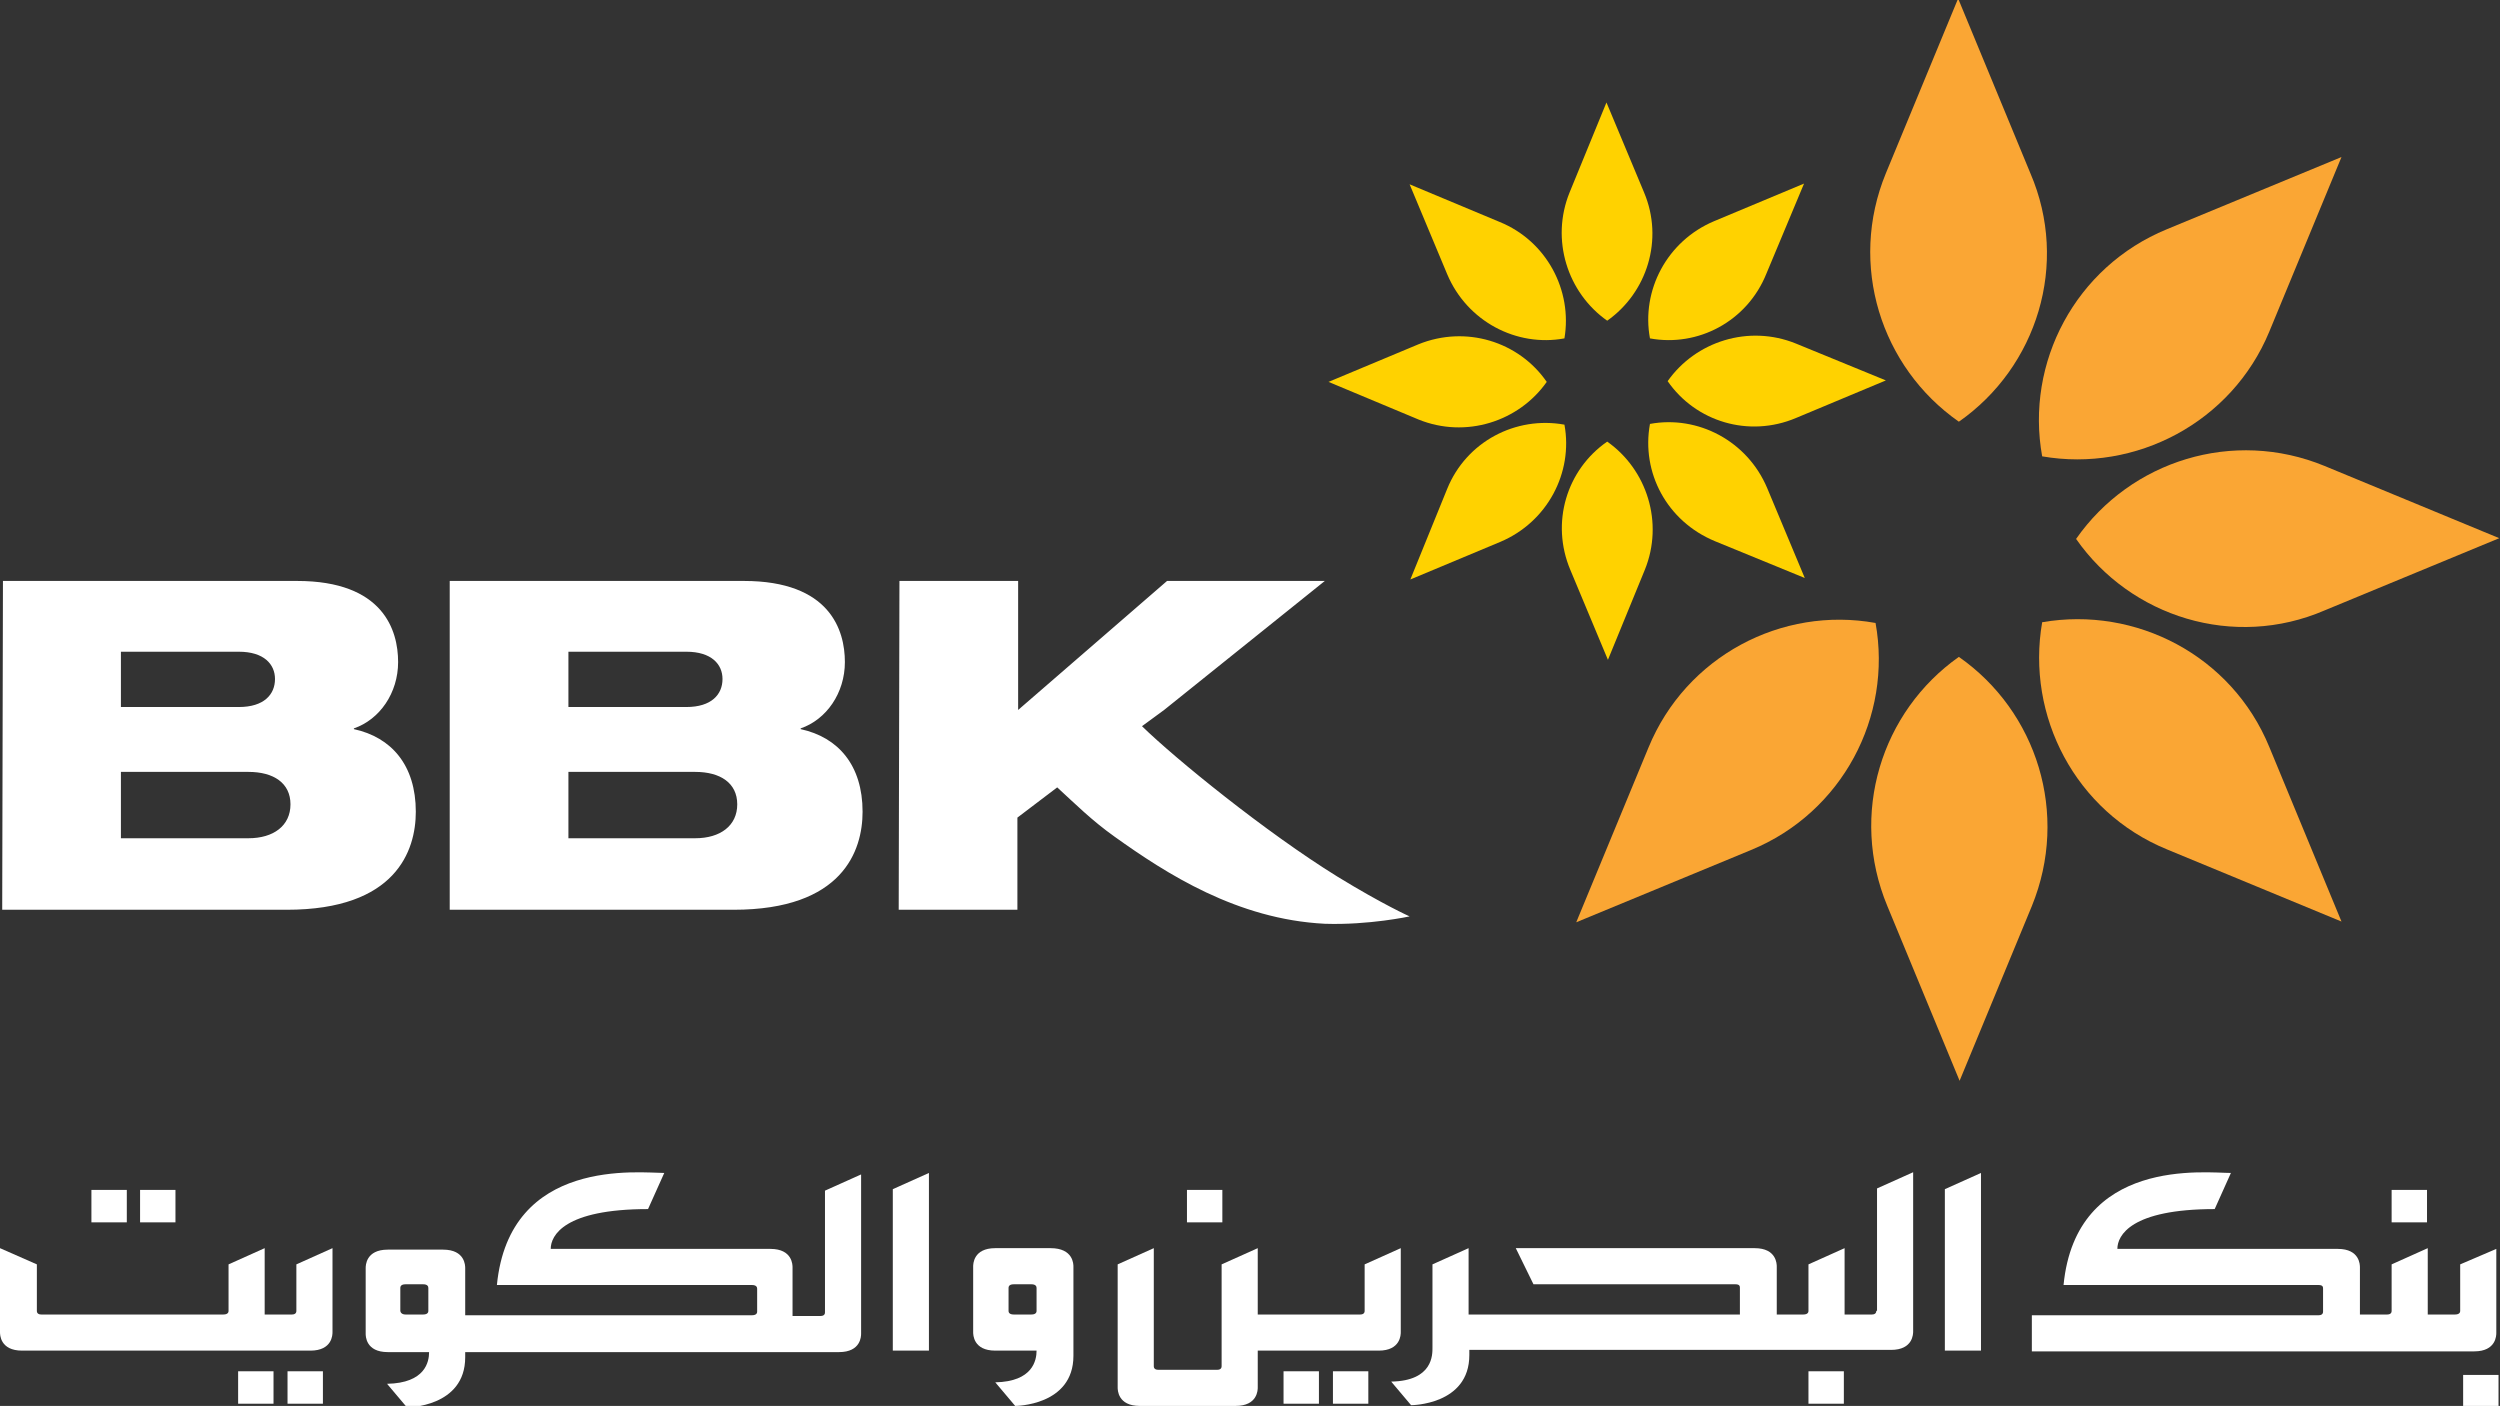
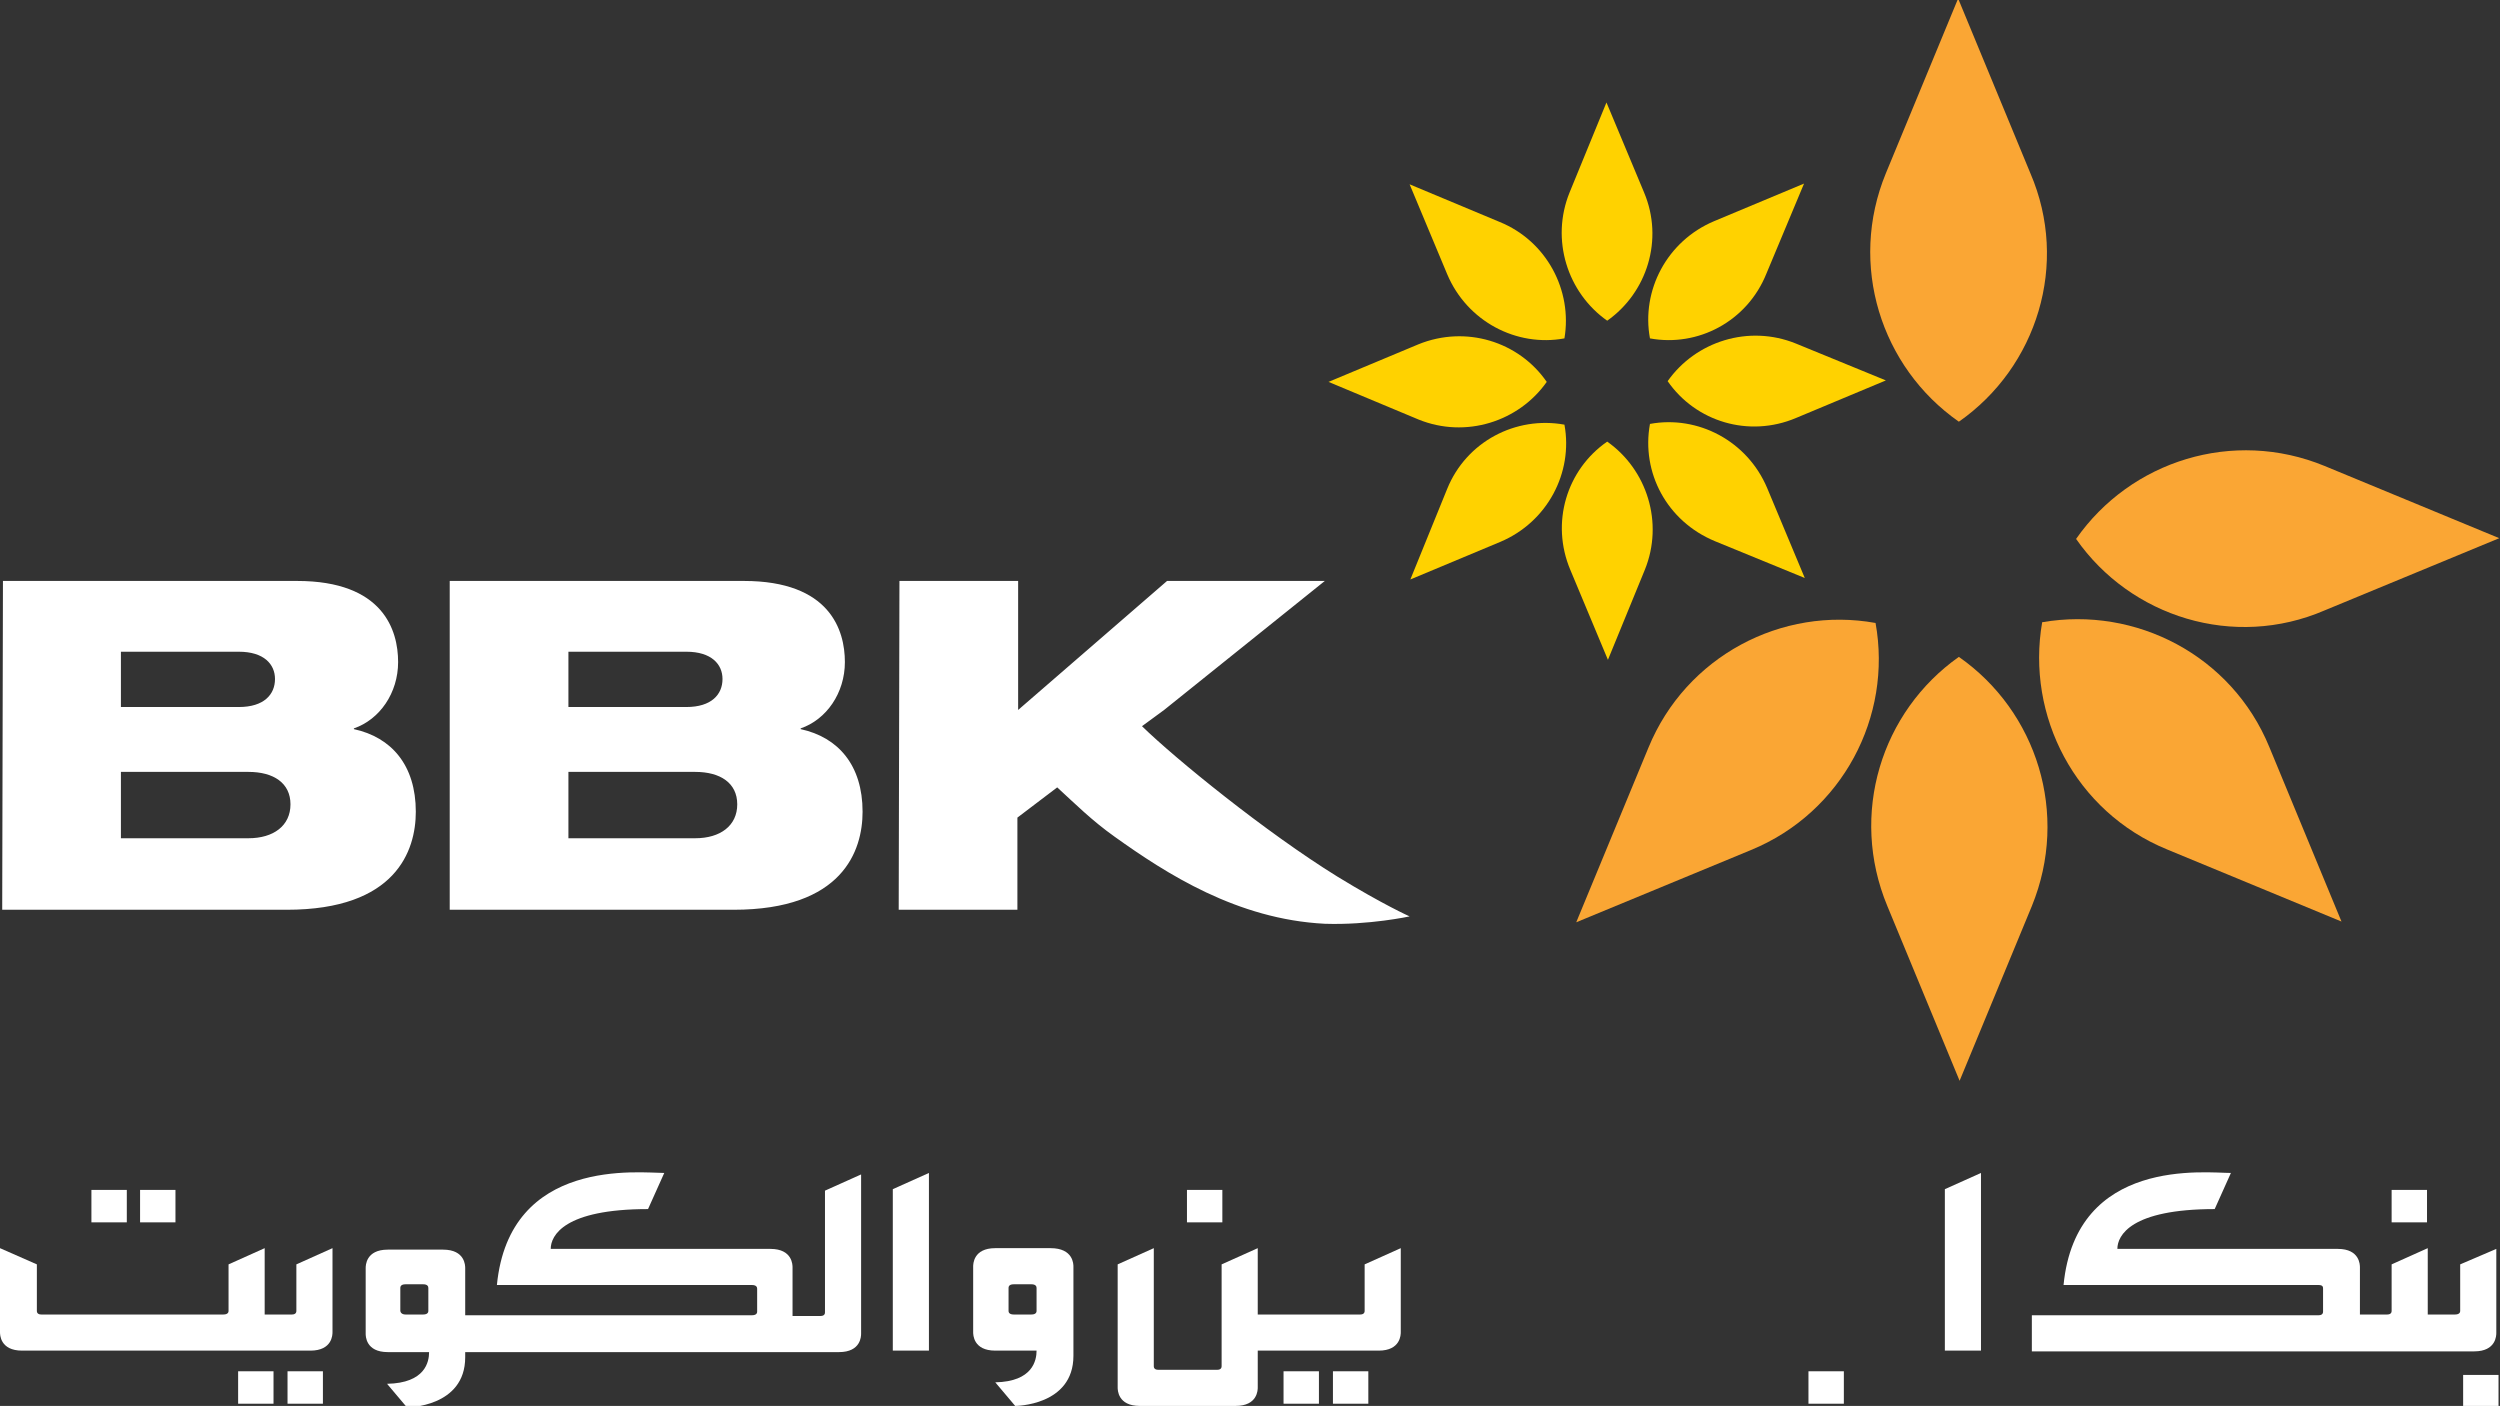
<svg xmlns="http://www.w3.org/2000/svg" version="1.1" id="Isolation_Mode" x="0px" y="0px" viewBox="0 0 339.1 190.7" style="enable-background:new 0 0 339.1 190.7;" xml:space="preserve">
  <rect x="0" y="0" width="339.1" height="190.7" fill="#333333" stroke="none" />
  <style type="text/css">
	.st0{fill:#FFFFFF;}
	.st1{fill:#FFD200;}
	.st2{fill:#FAA634;}
</style>
  <g>
    <rect x="334.1" y="186.5" class="st0" width="4.8" height="4.4" />
    <path class="st0" d="M191.2,124.3c0,0-3.6-1.6-9.8-5.4c-9.7-6-22-16-26.5-20.4l3-2.2l21.8-17.5h-21.4l-20.2,17.5l0-17.5H122   l-0.1,44.6H138l0-12.5l5.4-4.1c2.4,2.2,4.7,4.5,7.8,6.7c7,5,16.6,11.2,28.5,11.8C185.7,125.5,191.2,124.3,191.2,124.3 M77.1,95.9   h16c3.4,0,4.9-1.7,4.9-3.8c0-2-1.5-3.7-4.9-3.7h-16L77.1,95.9z M94.3,113.7c3.4,0,5.7-1.7,5.7-4.6c0-2.9-2.3-4.4-5.7-4.4H77.1l0,9   H94.3z M61,78.8h39.9c11.7,0,13.7,6.7,13.7,11c0,4.2-2.5,7.8-6,9v0.1c5.1,1.1,8.4,4.9,8.4,11.2c0,5.3-2.7,13.3-17.5,13.3H61   L61,78.8z M16.4,95.9h16c3.4,0,4.9-1.7,4.9-3.8c0-2-1.5-3.7-4.9-3.7h-16L16.4,95.9z M33.7,113.7c3.4,0,5.7-1.7,5.7-4.6   c0-2.9-2.3-4.4-5.7-4.4H16.4l0,9H33.7z M0.4,78.8h39.9c11.7,0,13.7,6.7,13.7,11c0,4.2-2.5,7.8-6,9v0.1c5.1,1.1,8.4,4.9,8.4,11.2   c0,5.3-2.7,13.3-17.5,13.3H0.3L0.4,78.8z" />
    <path class="st0" d="M58.1,177.8c0,0.1,0,0.5-0.7,0.5h-2.4c-0.6,0-0.7-0.4-0.7-0.5v-3.1c0-0.1,0-0.5,0.7-0.5h2.4   c0.6,0,0.7,0.3,0.7,0.5V177.8z M107.5,178.3v-6.4c0-0.3,0-2.5-3-2.5H74.7c0-1.8,1.8-5.4,13.2-5.4l2.2-4.9c-3.3,0-21-2.2-22.7,15.2   H102c0.6,0,0.7,0.3,0.7,0.5v3.1c0,0.1,0,0.5-0.7,0.5H63.1v-6.4c0-0.3,0-2.5-3-2.5h-7.5c-3,0-3,2.2-3,2.5v8.9c0,0.3,0,2.5,3,2.5h5.6   c0,1.3-0.5,4.2-5.7,4.3l2.7,3.2c0,0,7.9,0,7.9-6.8v-0.7h50.7c3,0,3-2.2,3-2.5v-21.6l-4.9,2.2v16.5c0,0.1,0,0.5-0.6,0.5H107.5z" />
    <polygon class="st0" points="263.8,183.2 268.7,183.2 268.7,159.1 263.8,161.3  " />
    <polygon class="st0" points="121.1,183.2 126,183.2 126,159.1 121.1,161.3  " />
    <path class="st0" d="M333.7,171.5v6.3c0,0.1,0,0.5-0.7,0.5h-3.7v-9l-4.9,2.2v6.3c0,0.1,0,0.5-0.6,0.5h-3.7v-6.4c0-0.3,0-2.5-3-2.5   h-29.9c0-1.8,1.8-5.4,13.2-5.4l2.2-4.9c-3.4,0-21-2.2-22.7,15.2h34.6c0.6,0,0.6,0.3,0.6,0.5v3.1c0,0.1,0,0.5-0.6,0.5h-38.9v4.9h60   c3,0,3-2.2,3-2.5v-11.4L333.7,171.5z" />
-     <path class="st0" d="M254.5,177.8c0,0.1,0,0.5-0.6,0.5h-3.7v-9l-4.9,2.2v6.3c0,0.1,0,0.5-0.7,0.5H241v-6.5c0-0.3,0-2.5-3-2.5h-32.4   l2.4,4.9h27.4c0.6,0,0.6,0.3,0.6,0.5v3.6h-36.8v-9l-4.9,2.2v11.3c0,0.9,0.1,4.5-5.6,4.6l2.7,3.2c0,0,7.9,0,7.9-6.8v-0.7h57.2   c3,0,3-2.2,3-2.5v-21.6l-4.9,2.2V177.8z" />
    <path class="st0" d="M190,180.7v-11.4l-4.9,2.2v6.3c0,0.1,0,0.5-0.6,0.5h-13.9v-9l-4.9,2.2v13.8c0,0.1,0,0.5-0.6,0.5h-8   c-0.6,0-0.6-0.4-0.6-0.5v-16l-4.9,2.2v16.7c0,0.3,0,2.5,3,2.5h13c3,0,3-2.2,3-2.5v-5H187C190,183.2,190,181,190,180.7" />
    <path class="st0" d="M140.6,177.8c0,0.1,0,0.5-0.7,0.5h-2.4c-0.7,0-0.7-0.4-0.7-0.5v-3.1c0-0.1,0-0.5,0.7-0.5h2.4   c0.6,0,0.7,0.3,0.7,0.5V177.8z M142.5,169.3H135c-3,0-3,2.2-3,2.5v8.9c0,0.3,0,2.5,3,2.5h5.6c0,1.3-0.5,4.2-5.6,4.3l2.7,3.2   c0,0,7.9,0,7.9-6.8v-12.1C145.6,171.5,145.6,169.3,142.5,169.3" />
    <path class="st0" d="M40.2,171.5v6.3c0,0.1,0,0.5-0.6,0.5h-3.7v-9l-4.9,2.2v6.3c0,0.1,0,0.5-0.7,0.5H5.6c-0.6,0-0.6-0.4-0.6-0.5   v-6.3L0,169.3v11.4c0,0.3,0,2.5,3,2.5h39.1c3,0,3-2.2,3-2.5v-11.4L40.2,171.5z" />
    <rect x="324.4" y="161.4" class="st0" width="4.8" height="4.4" />
    <rect x="161" y="161.4" class="st0" width="4.8" height="4.4" />
    <rect x="19" y="161.4" class="st0" width="4.8" height="4.4" />
    <rect x="12.4" y="161.4" class="st0" width="4.8" height="4.4" />
    <rect x="39" y="186" class="st0" width="4.8" height="4.4" />
    <rect x="32.3" y="186" class="st0" width="4.8" height="4.4" />
    <rect x="180.8" y="186" class="st0" width="4.8" height="4.4" />
    <rect x="174.1" y="186" class="st0" width="4.8" height="4.4" />
    <rect x="245.3" y="186" class="st0" width="4.8" height="4.4" />
    <path class="st1" d="M196.3,66.3c2.6-6.4,9.3-9.9,15.9-8.7c1.2,6.5-2.3,13.2-8.7,15.9l-12.2,5.1L196.3,66.3L196.3,66.3z" />
    <path class="st1" d="M192.4,46.7L192.4,46.7c6.4-2.6,13.6-0.4,17.4,5.1c-3.8,5.4-11,7.7-17.4,5.1l-12.2-5.1L192.4,46.7z" />
    <path class="st1" d="M223.8,45.9c-1.2-6.5,2.3-13.2,8.7-15.9l12.2-5.1l-5.1,12.2C237,43.6,230.3,47.1,223.8,45.9" />
    <path class="st1" d="M226.2,51.7c3.8-5.4,11-7.7,17.4-5.1l0,0l12.2,5l-12.2,5.1C237.2,59.4,230,57.2,226.2,51.7" />
    <path class="st1" d="M218,43.5c-5.4-3.8-7.7-11-5.1-17.4l0,0l5-12.2l5.1,12.2c0,0,0,0,0,0C225.7,32.5,223.4,39.7,218,43.5" />
    <path class="st1" d="M212.2,45.9c-6.5,1.2-13.2-2.3-15.9-8.7L191.2,25l12.2,5.1h0C209.8,32.7,213.3,39.4,212.2,45.9" />
    <path class="st1" d="M218,59.9c5.4,3.8,7.7,11,5.1,17.4l-5,12.2l-5.1-12.2C210.3,70.9,212.5,63.7,218,59.9" />
    <path class="st1" d="M223.8,57.5c6.5-1.2,13.2,2.3,15.9,8.7l5.1,12.2l-12.2-5C226.1,70.7,222.6,64.1,223.8,57.5" />
    <path class="st2" d="M223.6,101.4c5.1-12.4,18.1-19.2,30.8-16.9c2.3,12.7-4.5,25.7-16.9,30.8l-23.7,9.8L223.6,101.4L223.6,101.4z" />
-     <path class="st2" d="M277,61.9c-2.3-12.7,4.5-25.7,16.9-30.8v0l23.7-9.8l-9.8,23.7C302.7,57.3,289.7,64.1,277,61.9" />
    <path class="st2" d="M281.6,73.1c7.4-10.6,21.3-15,33.7-9.9c0,0,0,0,0,0l23.7,9.8l-23.7,9.8C303,88.1,289,83.7,281.6,73.1" />
    <path class="st2" d="M265.7,57.2c-10.6-7.4-15-21.3-9.9-33.7v0l9.8-23.7l9.8,23.7c0,0,0,0,0,0C280.7,35.8,276.3,49.8,265.7,57.2" />
    <path class="st2" d="M265.7,89.1c10.6,7.4,15,21.3,9.9,33.8l-9.8,23.7l-9.8-23.7C250.8,110.4,255.2,96.5,265.7,89.1" />
    <path class="st2" d="M277,84.4c12.7-2.2,25.7,4.5,30.8,16.9l0,0l9.8,23.7l-23.7-9.8C281.5,110.1,274.8,97.1,277,84.4" />
  </g>
</svg>